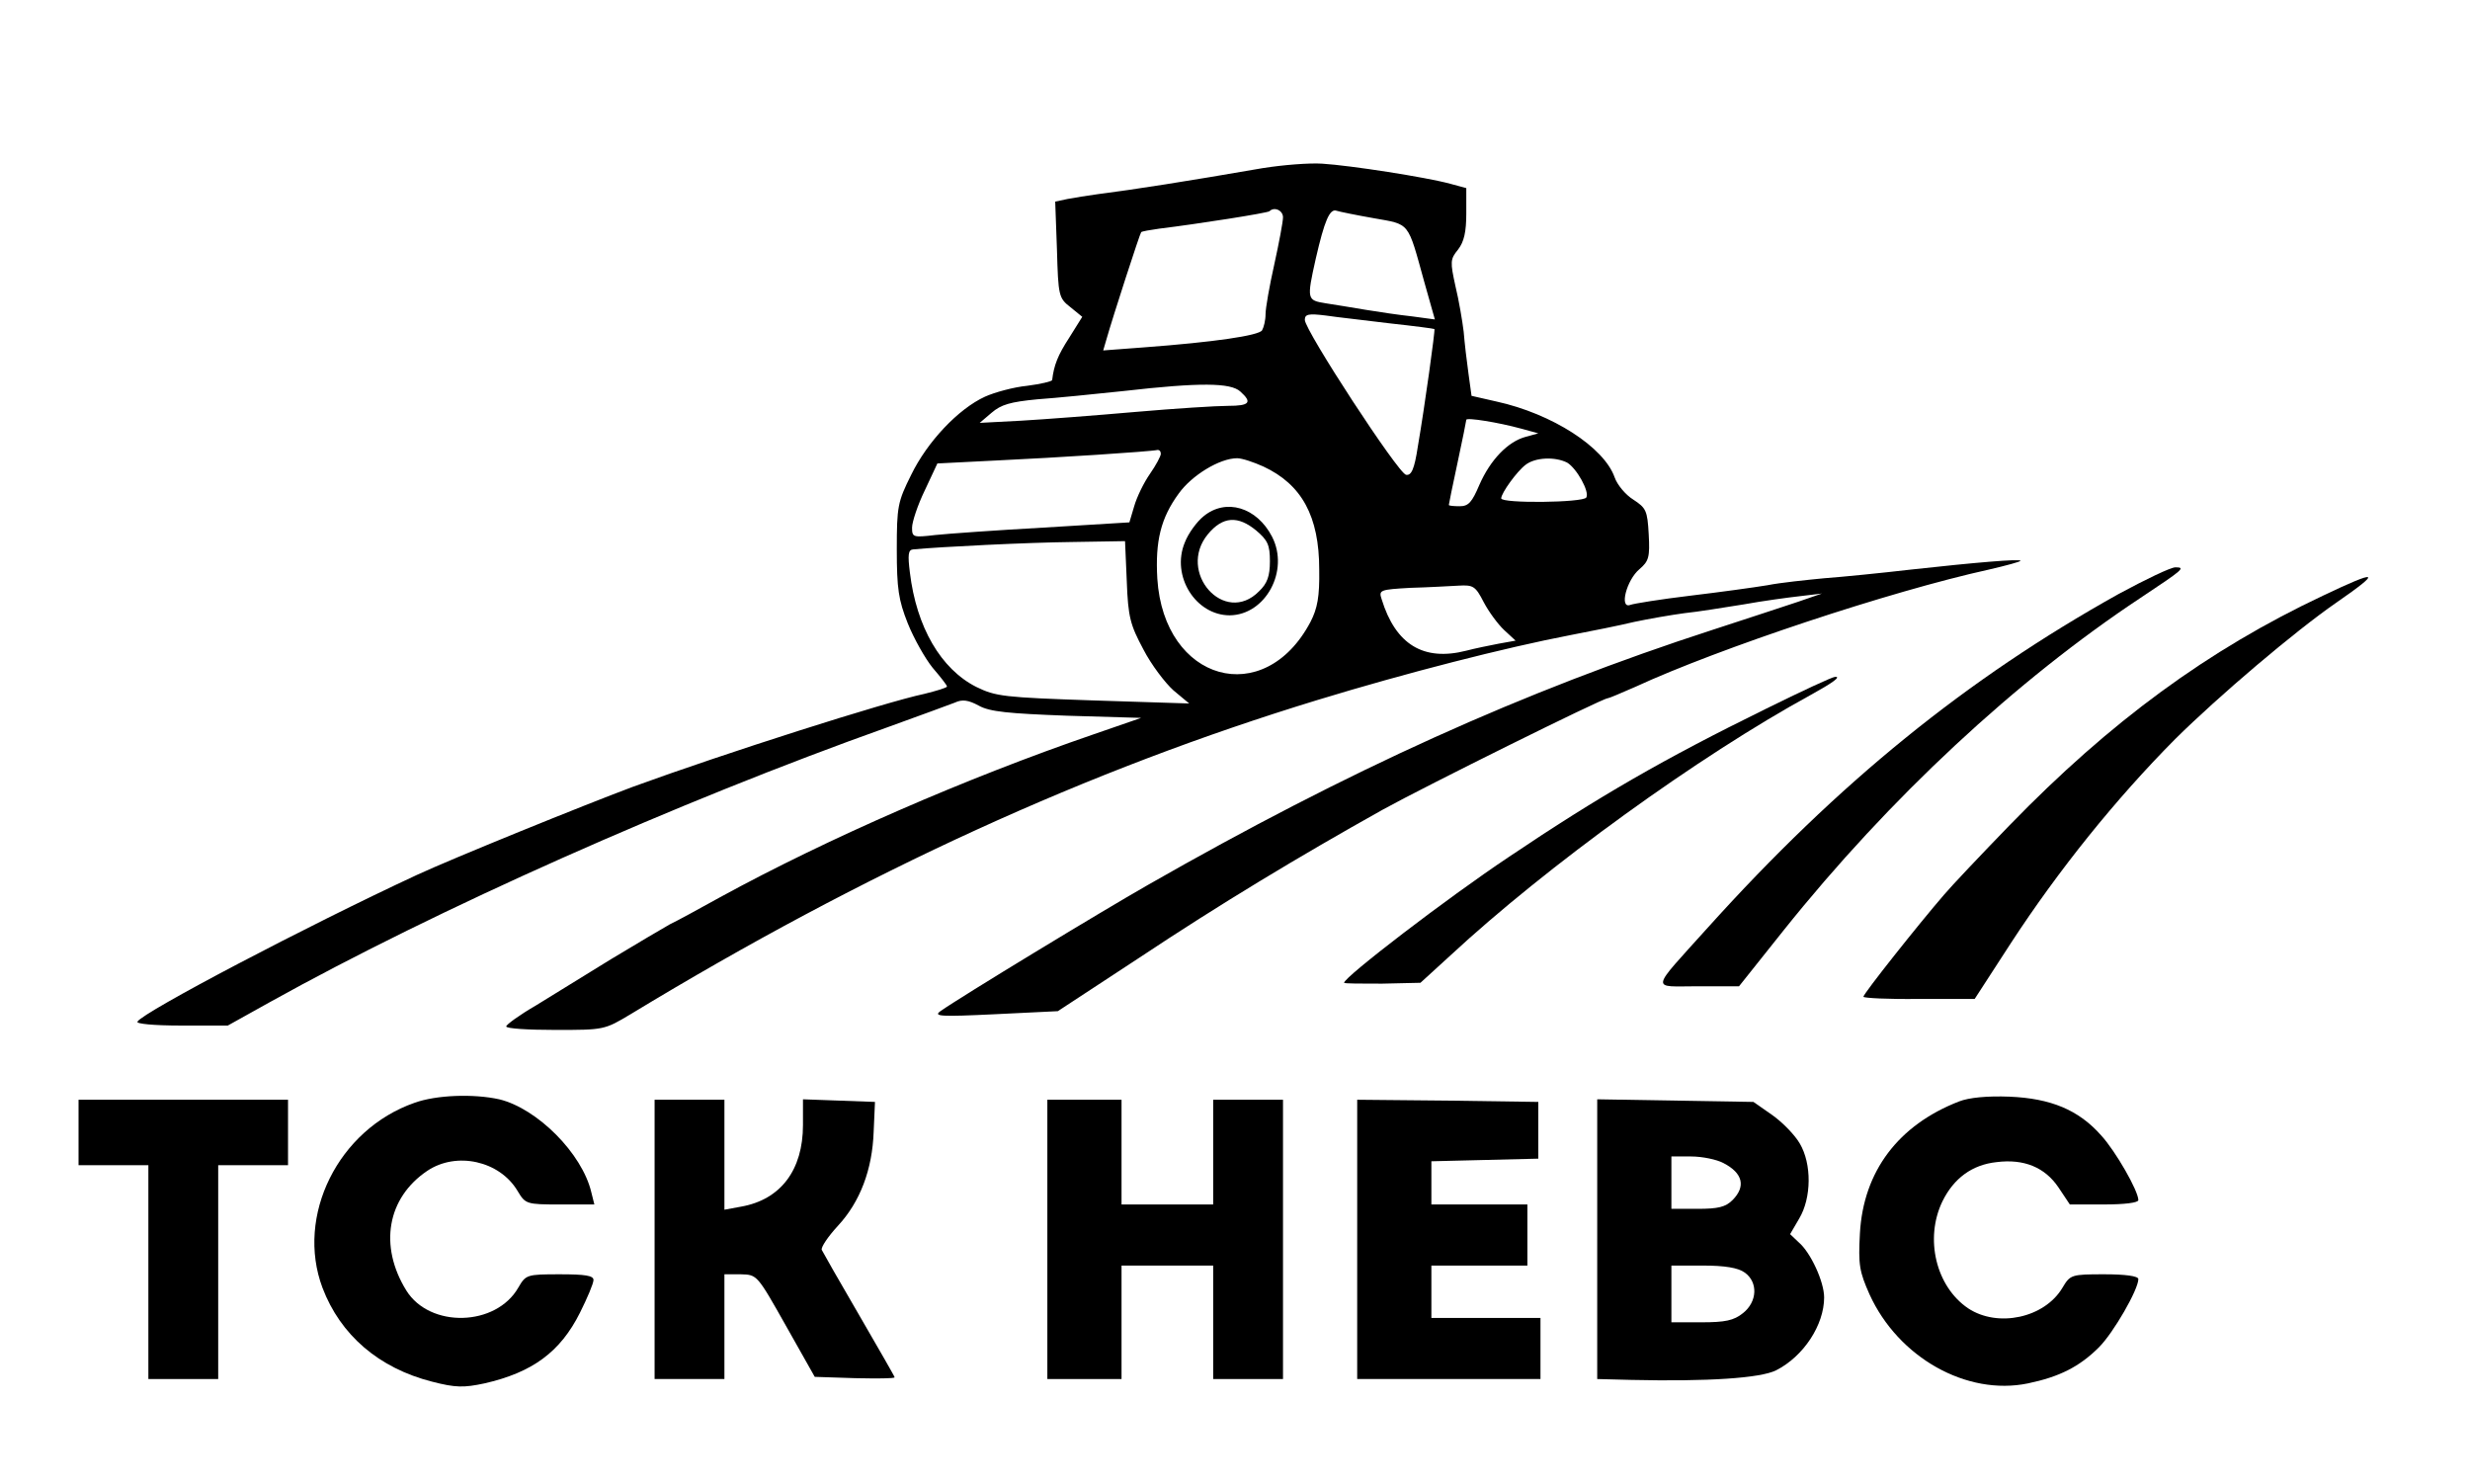
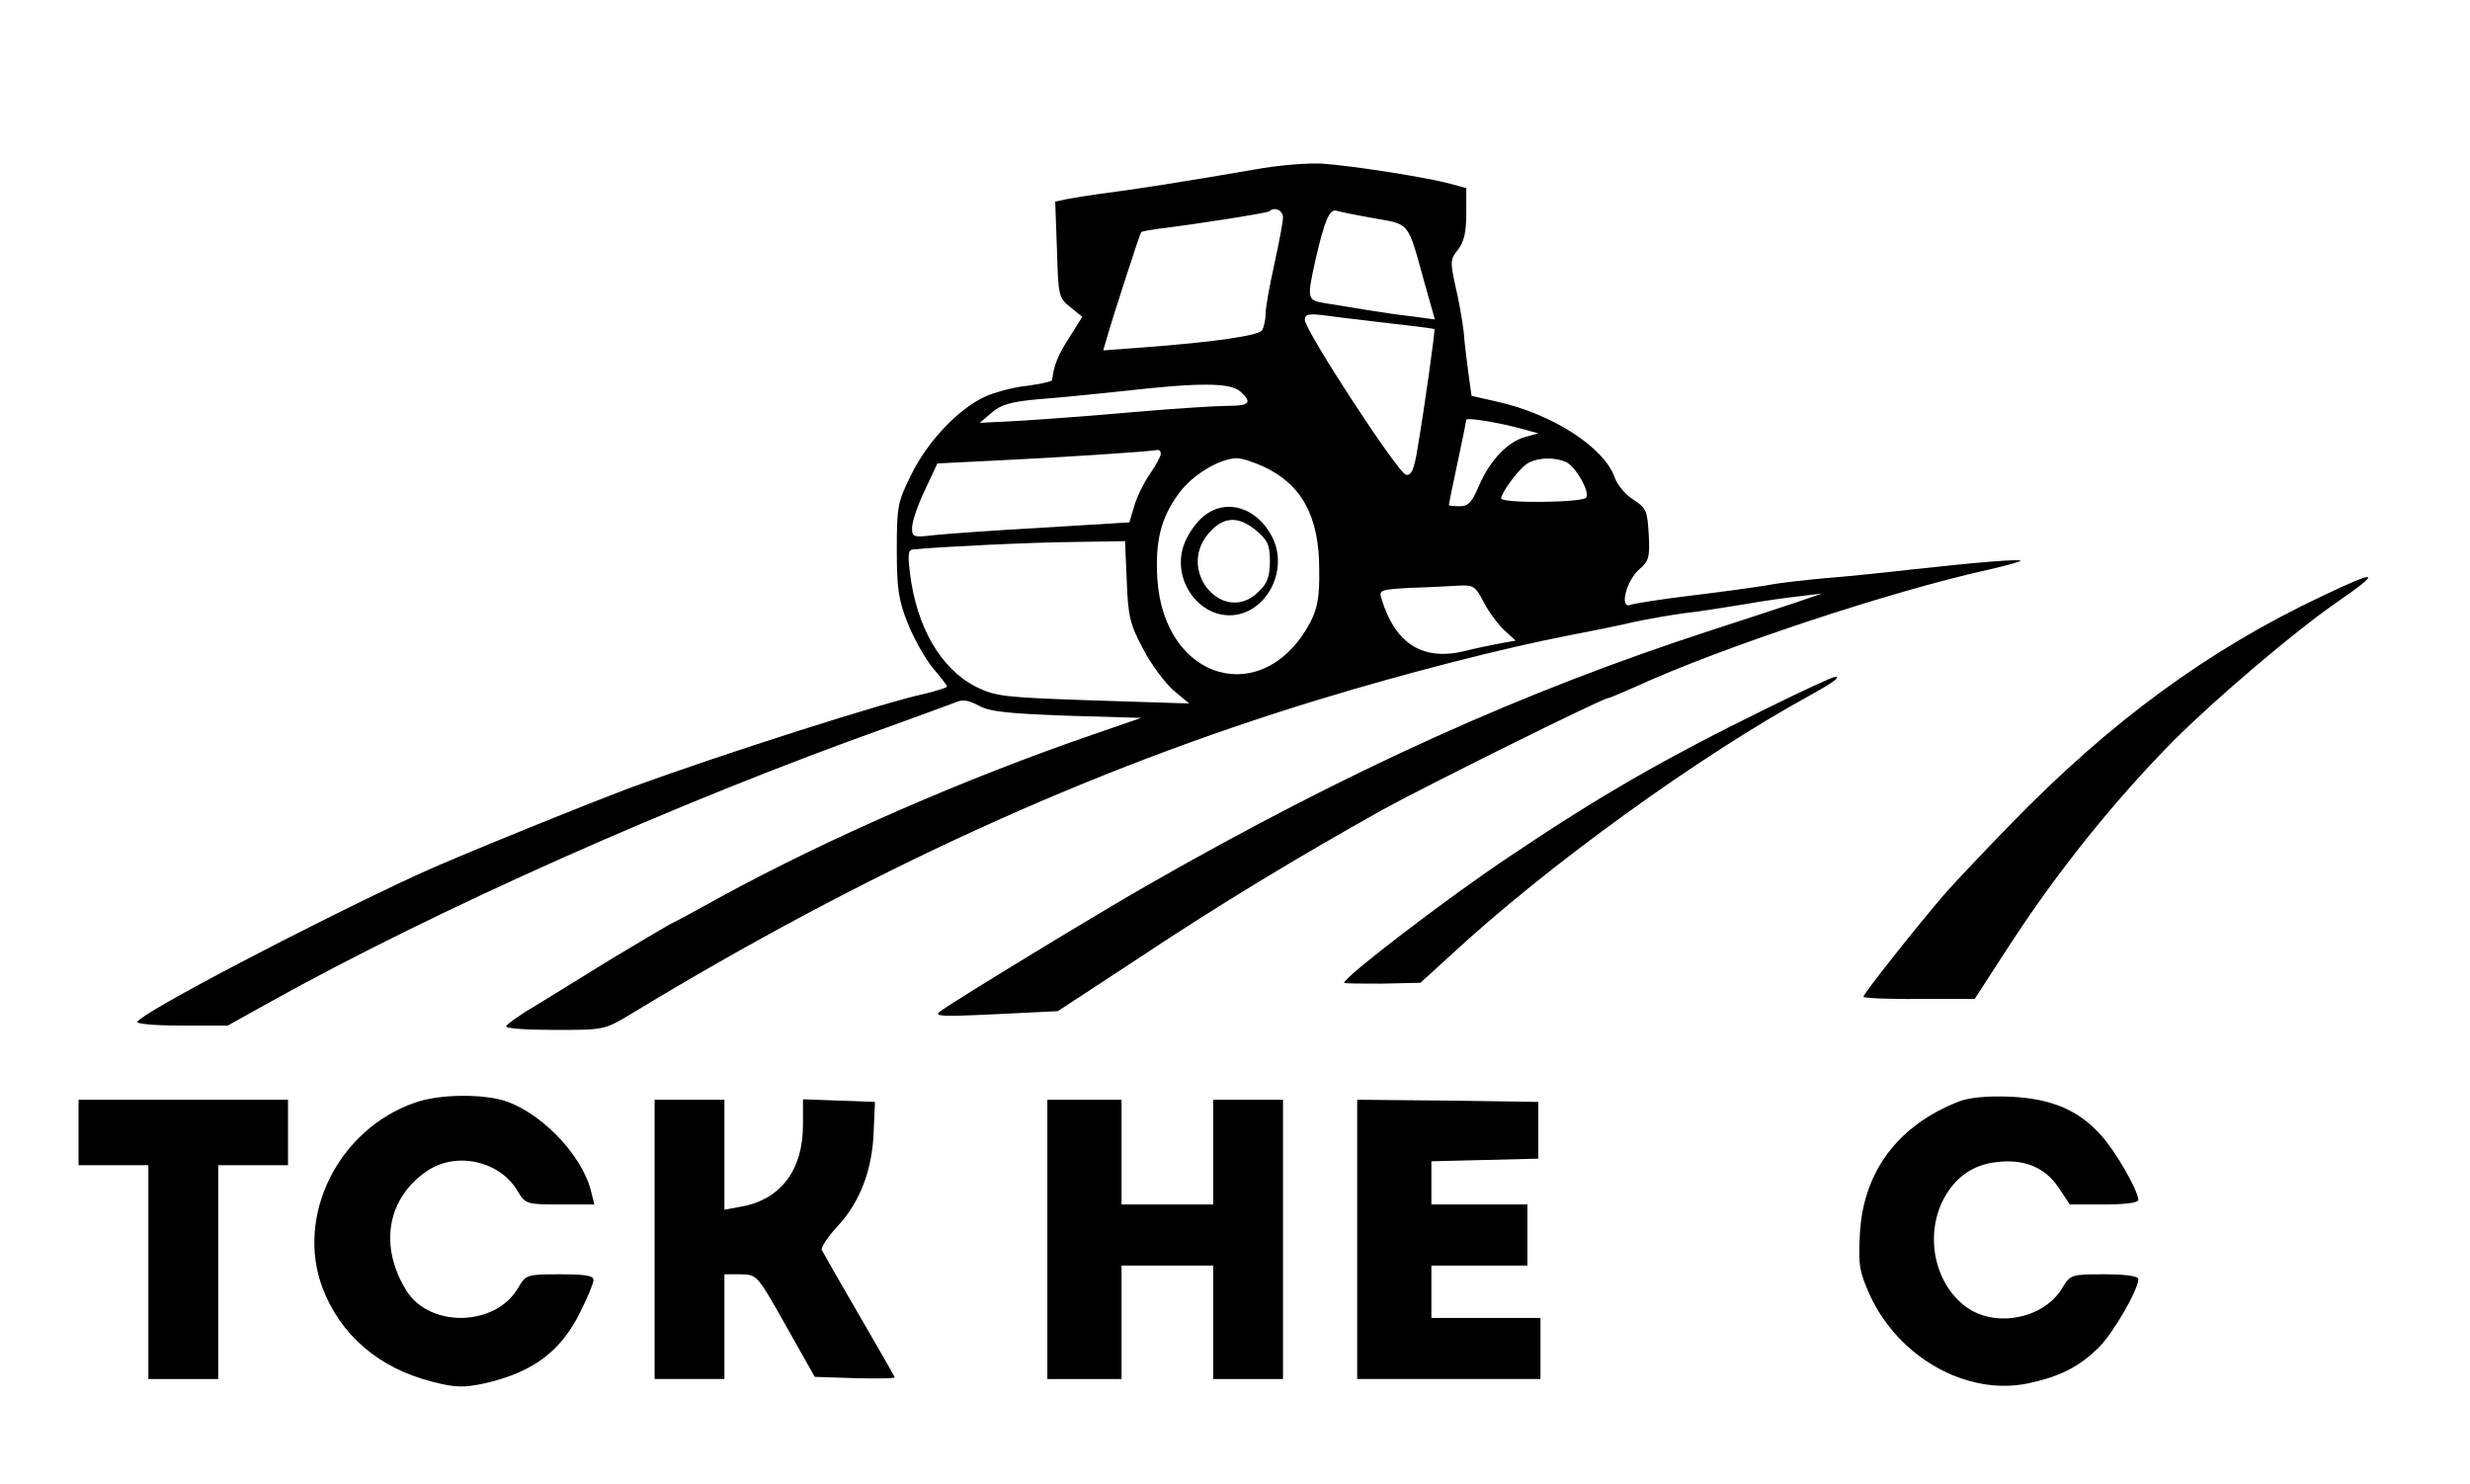
<svg xmlns="http://www.w3.org/2000/svg" version="1.0" width="566pt" height="340pt" viewBox="0 0 566 340" preserveAspectRatio="xMidYMid meet">
  <g transform="translate(0,340) scale(0.1,-0.1)" fill="#000000" stroke="none">
    <path d="M2895 3015 c-179 -31 -294 -49 -380 -60 -22 -3 -53 -8 -69 -11 l-28 -6 4 -110 c3 -106 4 -111 31 -132 l27 -22 -30 -48 c-26 -40 -35 -63 -39 -97 -1 -3 -26 -9 -57 -13 -31 -3 -75 -15 -97 -25 -61 -28 -132 -103 -169 -179 -31 -62 -33 -73 -33 -171 0 -90 4 -116 25 -169 14 -35 40 -81 57 -102 18 -21 33 -40 33 -43 0 -3 -24 -10 -52 -17 -90 -19 -457 -136 -668 -213 -115 -43 -413 -164 -495 -202 -252 -117 -627 -314 -640 -336 -4 -5 37 -9 100 -9 l107 0 97 54 c383 213 933 458 1416 630 72 26 140 51 153 56 17 8 31 6 55 -7 25 -14 68 -18 202 -23 l170 -5 -110 -38 c-291 -100 -608 -238 -855 -373 -47 -26 -98 -54 -115 -62 -16 -9 -77 -45 -135 -80 -58 -36 -135 -83 -172 -106 -38 -22 -68 -44 -68 -48 0 -5 51 -8 113 -8 111 0 112 0 172 36 539 327 1050 560 1574 720 203 62 430 120 581 149 47 9 112 22 145 30 33 7 85 16 115 20 30 3 91 13 135 20 44 8 103 16 130 19 l50 6 -55 -19 c-30 -10 -118 -39 -195 -64 -435 -141 -835 -322 -1295 -585 -107 -61 -430 -257 -475 -289 -17 -12 0 -13 125 -7 l144 7 186 122 c185 123 364 231 559 340 96 53 503 255 515 255 3 0 31 12 63 26 193 89 584 219 811 269 39 9 72 18 72 20 0 5 -105 -4 -250 -20 -69 -8 -159 -17 -200 -20 -41 -4 -100 -10 -130 -16 -30 -5 -110 -16 -177 -24 -67 -8 -129 -18 -137 -21 -26 -10 -9 57 21 82 21 18 24 27 21 80 -3 54 -6 60 -35 79 -18 11 -37 34 -43 51 -24 69 -143 146 -271 174 l-57 13 -7 51 c-4 28 -9 71 -11 96 -3 25 -11 72 -19 105 -12 55 -12 61 6 83 14 18 19 41 19 83 l0 58 -37 10 c-55 15 -229 42 -293 46 -30 2 -91 -3 -135 -10z m45 -113 c0 -10 -9 -58 -20 -108 -11 -49 -20 -100 -20 -114 0 -14 -4 -30 -8 -37 -8 -12 -110 -27 -271 -39 l-93 -7 7 24 c15 53 77 244 80 247 2 2 20 5 41 8 90 11 249 36 253 40 11 11 31 2 31 -14z m208 -2 c84 -15 77 -6 116 -147 l24 -85 -52 7 c-28 3 -76 10 -106 15 -30 5 -72 12 -92 15 -43 7 -44 8 -23 102 20 87 32 116 48 110 6 -2 45 -10 85 -17z m37 -241 c55 -6 101 -12 102 -13 2 -2 -22 -176 -38 -269 -8 -53 -15 -67 -27 -65 -18 3 -232 331 -232 355 0 13 8 15 48 10 26 -4 92 -11 147 -18z m-343 -156 c28 -25 22 -33 -28 -33 -26 0 -121 -6 -213 -14 -91 -8 -209 -17 -261 -20 l-95 -5 27 23 c22 19 43 25 105 31 43 3 132 12 198 19 175 20 245 19 267 -1z m643 -85 l40 -11 -29 -8 c-41 -11 -81 -53 -106 -110 -17 -40 -25 -49 -45 -49 -14 0 -25 1 -25 3 0 2 9 46 20 97 11 51 20 96 20 98 0 6 74 -6 125 -20z m-825 -58 c0 -5 -11 -26 -25 -46 -14 -20 -30 -53 -36 -74 l-11 -37 -197 -12 c-108 -6 -220 -14 -248 -17 -51 -6 -53 -5 -53 17 0 13 13 52 29 85 l29 62 139 7 c129 6 349 20 366 24 4 0 7 -3 7 -9z m235 -29 c88 -41 128 -114 128 -236 1 -62 -4 -89 -20 -120 -106 -201 -336 -137 -351 99 -5 86 8 139 49 195 30 42 94 81 134 81 11 0 38 -9 60 -19z m696 9 c22 -13 52 -67 44 -80 -7 -12 -195 -14 -195 -2 0 12 36 62 56 77 22 17 67 19 95 5z m-1009 -272 c3 -82 8 -100 38 -156 18 -35 50 -77 69 -94 l36 -30 -220 7 c-205 7 -223 9 -268 31 -81 41 -137 137 -152 262 -5 40 -4 52 7 53 61 6 266 16 364 17 l122 2 4 -92z m818 -48 c11 -21 32 -50 47 -64 l26 -24 -39 -7 c-21 -4 -55 -11 -74 -16 -98 -25 -162 14 -194 118 -7 21 -4 22 66 26 40 1 90 4 110 5 34 2 39 -1 58 -38z" />
    <path d="M2758 2217 c-15 -12 -35 -39 -43 -60 -32 -77 25 -167 103 -167 82 1 137 102 97 180 -35 68 -106 89 -157 47z m121 -33 c26 -22 31 -33 31 -70 0 -34 -6 -51 -25 -69 -79 -80 -189 44 -117 131 34 41 69 43 111 8z" />
-     <path d="M4855 2039 c-348 -194 -642 -432 -941 -764 -135 -150 -132 -135 -23 -135 l94 0 102 128 c243 304 534 574 818 762 98 65 104 70 80 70 -11 0 -69 -28 -130 -61z" />
    <path d="M5323 2035 c-263 -124 -487 -288 -718 -526 -66 -68 -134 -140 -150 -159 -58 -67 -185 -227 -185 -234 0 -3 57 -6 128 -5 l127 0 83 128 c109 167 240 330 376 467 100 99 274 247 371 314 104 72 96 76 -32 15z" />
    <path d="M4045 1775 c-232 -114 -380 -199 -588 -339 -141 -94 -377 -275 -377 -288 0 -2 39 -2 87 -2 l88 2 69 63 c220 204 568 456 826 597 49 27 70 42 55 41 -6 0 -77 -33 -160 -74z" />
    <path d="M950 873 c-175 -61 -273 -259 -211 -424 41 -108 129 -184 251 -215 54 -14 73 -14 120 -4 110 25 174 72 219 162 17 34 31 67 31 75 0 10 -19 13 -77 13 -76 0 -78 -1 -95 -30 -51 -90 -203 -94 -257 -7 -63 102 -44 212 48 274 67 45 166 23 207 -46 18 -30 20 -31 97 -31 l79 0 -7 28 c-21 89 -124 192 -211 213 -59 13 -144 10 -194 -8z" />
    <path d="M4489 876 c-139 -54 -219 -160 -227 -302 -4 -73 -1 -88 22 -140 66 -145 223 -233 363 -204 72 15 118 38 163 83 33 33 90 132 90 156 0 7 -30 11 -78 11 -76 0 -78 -1 -96 -31 -41 -69 -148 -92 -216 -47 -74 50 -100 160 -59 245 26 53 68 84 124 90 63 8 111 -12 142 -58 l26 -39 78 0 c48 0 79 4 79 10 0 21 -52 112 -85 148 -52 59 -116 85 -210 89 -51 2 -93 -2 -116 -11z" />
    <path d="M180 805 l0 -75 80 0 80 0 0 -245 0 -245 80 0 80 0 0 245 0 245 80 0 80 0 0 75 0 75 -240 0 -240 0 0 -75z" />
    <path d="M1500 560 l0 -320 80 0 80 0 0 120 0 120 38 0 c37 -1 37 -1 103 -118 l66 -117 92 -3 c50 -1 91 -1 91 2 0 2 -37 66 -81 142 -45 77 -83 144 -86 150 -2 6 14 30 37 55 51 55 79 129 82 216 l3 68 -82 3 -83 3 0 -59 c0 -103 -51 -171 -142 -187 l-38 -7 0 126 0 126 -80 0 -80 0 0 -320z" />
    <path d="M2400 560 l0 -320 85 0 85 0 0 130 0 130 105 0 105 0 0 -130 0 -130 80 0 80 0 0 320 0 320 -80 0 -80 0 0 -120 0 -120 -105 0 -105 0 0 120 0 120 -85 0 -85 0 0 -320z" />
    <path d="M3110 560 l0 -320 210 0 210 0 0 70 0 70 -125 0 -125 0 0 60 0 60 110 0 110 0 0 70 0 70 -110 0 -110 0 0 50 0 49 123 3 122 3 0 65 0 65 -207 3 -208 2 0 -320z" />
-     <path d="M3660 561 l0 -321 78 -2 c176 -4 296 4 332 22 63 32 110 104 110 167 0 36 -31 103 -58 126 l-20 19 21 36 c28 47 29 125 1 172 -11 19 -39 48 -63 65 l-43 30 -179 3 -179 3 0 -320z m289 174 c45 -23 52 -54 21 -85 -16 -16 -33 -20 -80 -20 l-60 0 0 60 0 60 45 0 c26 0 59 -7 74 -15z m49 -251 c31 -22 29 -67 -4 -93 -21 -17 -41 -21 -95 -21 l-69 0 0 65 0 65 73 0 c49 0 80 -5 95 -16z" />
  </g>
</svg>